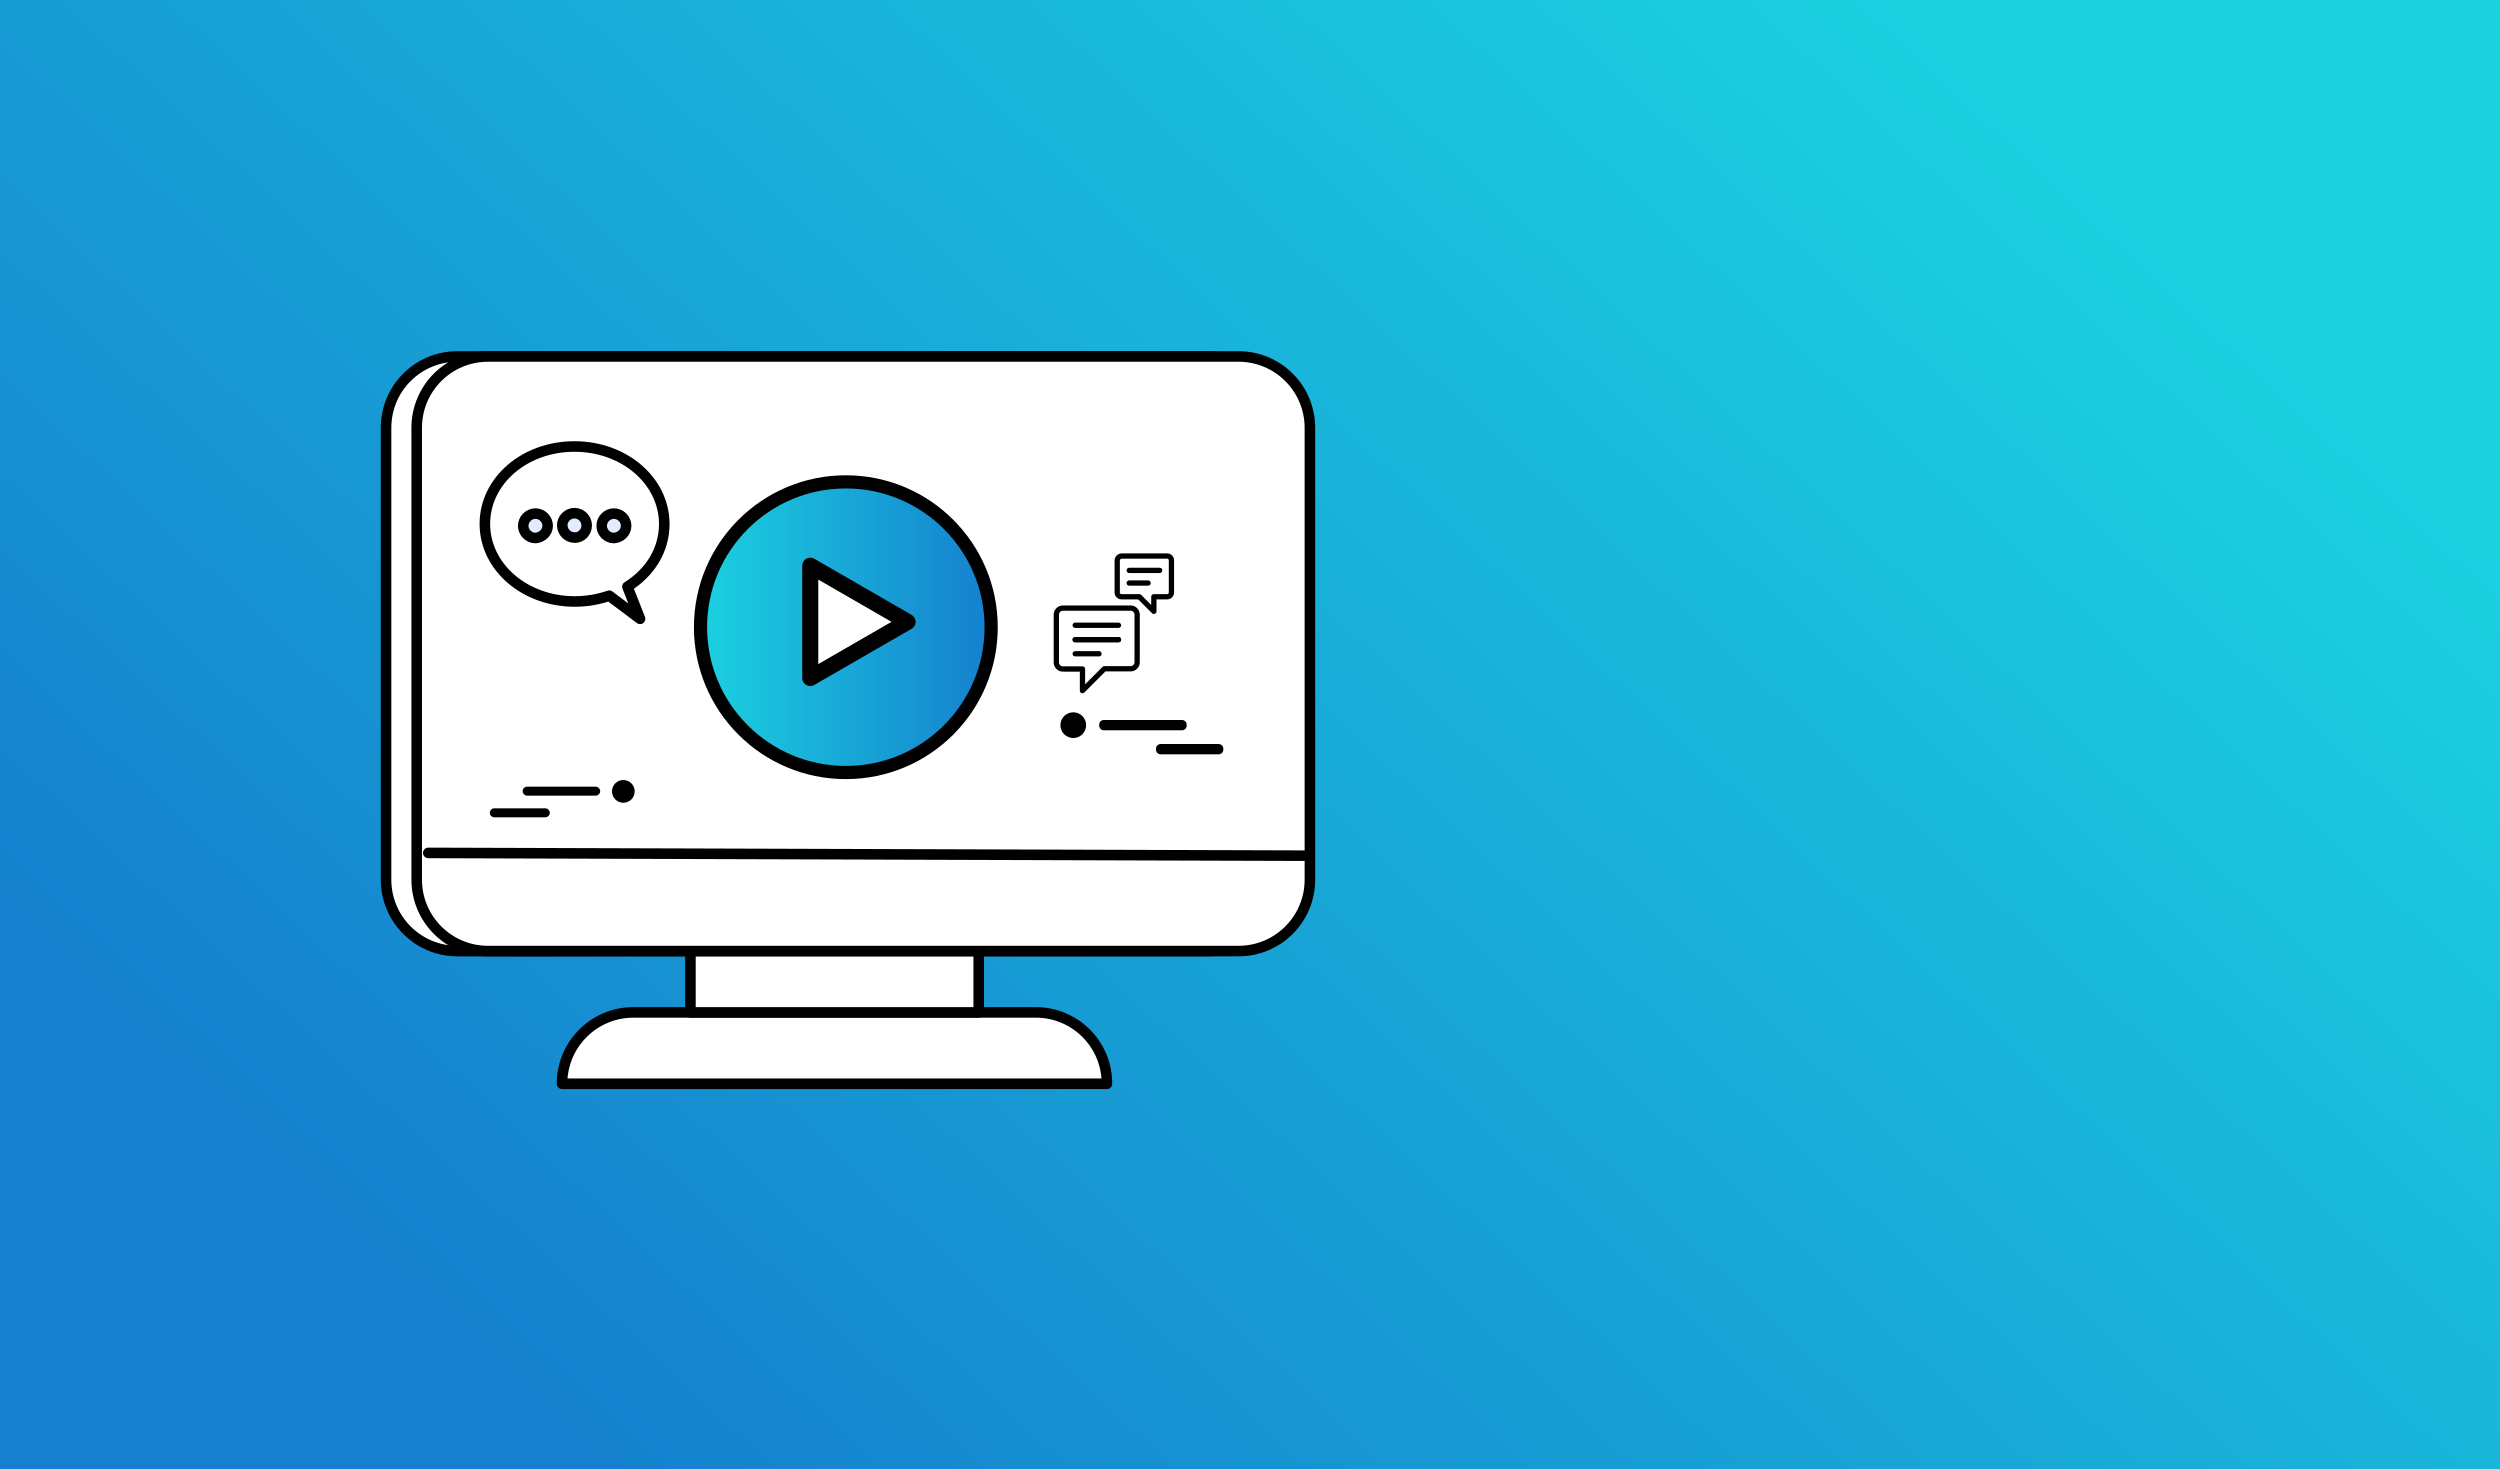
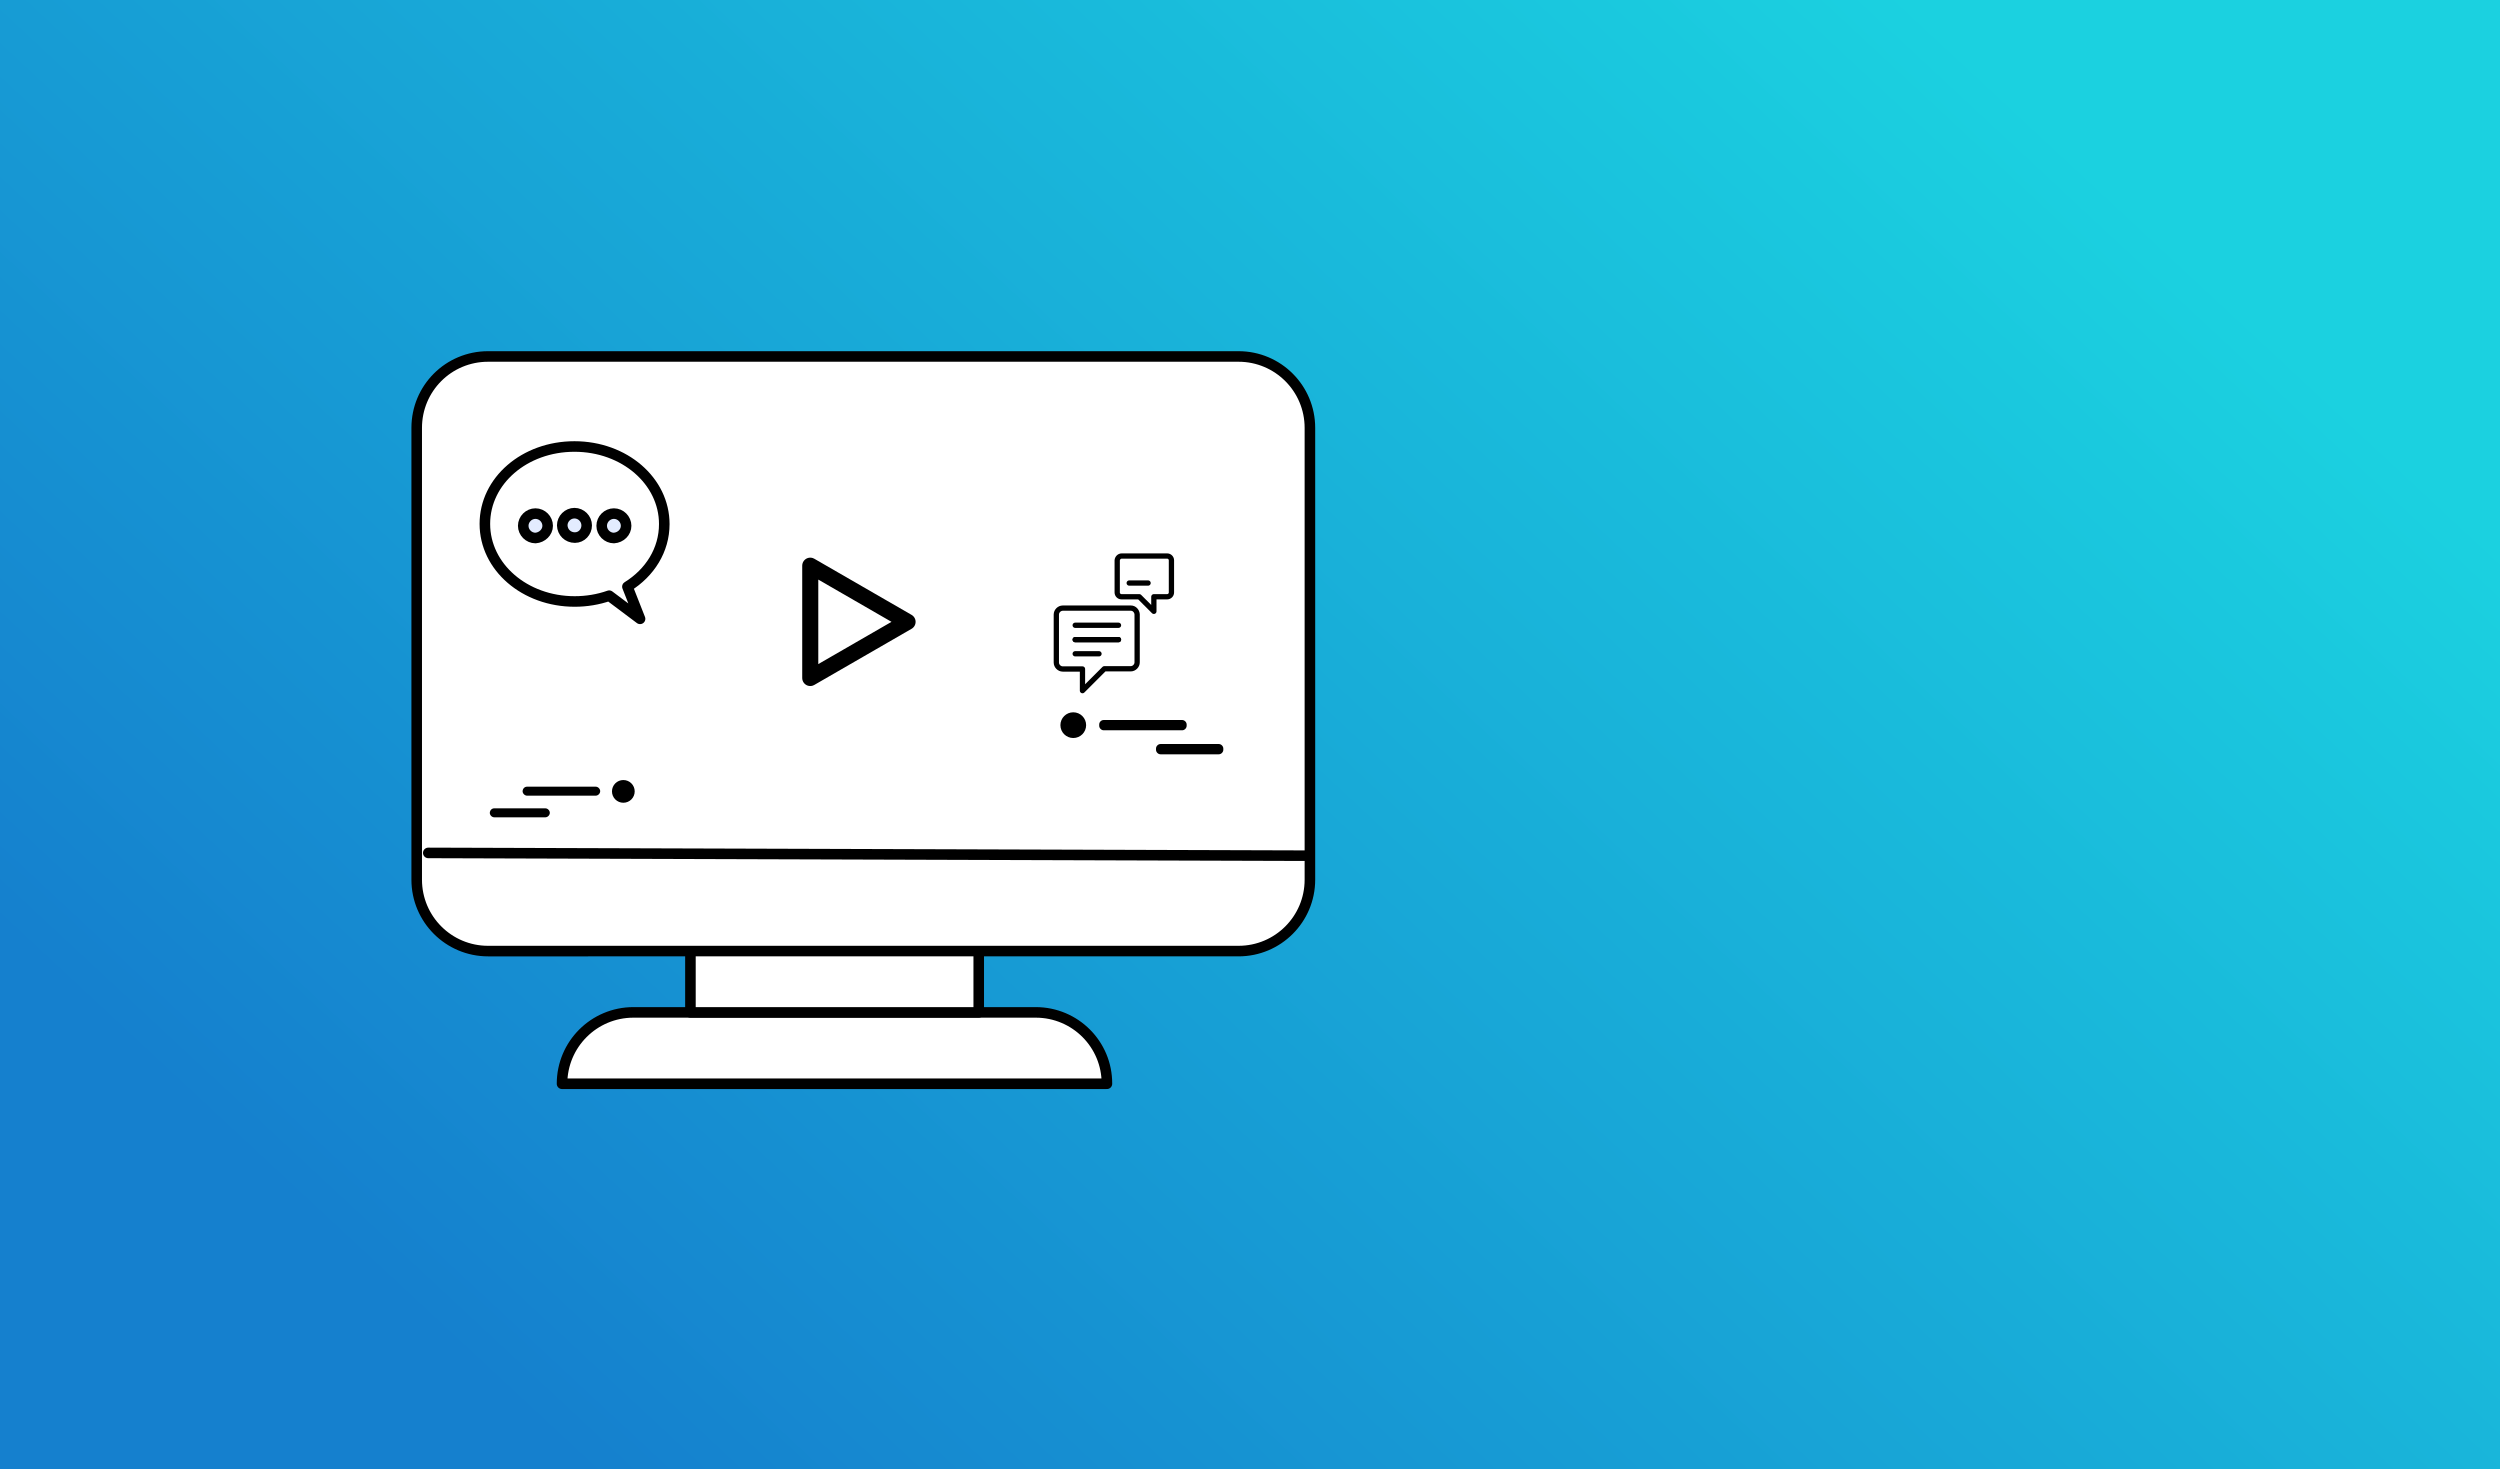
<svg xmlns="http://www.w3.org/2000/svg" version="1.1" id="Layer_1" x="0px" y="0px" viewBox="0 0 1166.3 685.5" style="enable-background:new 0 0 1166.3 685.5;" xml:space="preserve">
  <rect x="0" y="0" width="1166.3" height="685.5" fill="#333333" stroke="none" />
  <style type="text/css">
	.st0{fill:url(#Rectangle_10_1_);}
	.st1{fill:#FFFFFF;stroke:#000000;stroke-width:4.927;stroke-linecap:round;stroke-linejoin:round;}
	.st2{fill:#E3ECFF;stroke:#000000;stroke-width:4.927;stroke-linecap:round;stroke-linejoin:round;}
	.st3{fill:none;stroke:#000000;stroke-width:4.927;stroke-linecap:round;stroke-linejoin:round;}
	.st4{fill:none;stroke:#000000;stroke-width:2.463;stroke-linecap:round;stroke-linejoin:round;}
	.st5{fill:url(#SVGID_1_);stroke:#000000;stroke-width:6.144;stroke-linecap:round;stroke-linejoin:round;stroke-miterlimit:10;}
	.st6{fill:#FFFFFF;stroke:#000000;stroke-width:7.496;stroke-linecap:round;stroke-linejoin:round;stroke-miterlimit:10;}
</style>
  <linearGradient id="Rectangle_10_1_" gradientUnits="userSpaceOnUse" x1="-744.999" y1="1.558" x2="-749.059" y2="5.919" gradientTransform="matrix(155 0 0 155 116372 -236)">
    <stop offset="0" style="stop-color:#1BD1E0" />
    <stop offset="1" style="stop-color:#1580CE" />
  </linearGradient>
  <rect id="Rectangle_10" class="st0" width="1166.3" height="685.5" />
  <path class="st1" d="M483.2,472.3H295.5c-18.4,0-33.3,14.9-33.3,33.3l0,0h254.2C516.5,487.2,501.6,472.3,483.2,472.3z" />
  <rect x="322.1" y="435" class="st1" width="134.5" height="37.3" />
-   <path class="st1" d="M213.4,166.3h350.1c18.4,0,33.3,14.9,33.3,33.3v210.8c0,18.4-14.9,33.3-33.3,33.3H213.4  c-18.4,0-33.3-14.9-33.3-33.3V199.6C180.1,181.2,194.9,166.3,213.4,166.3z" />
  <path class="st1" d="M227.7,166.3h350.1c18.4,0,33.3,14.9,33.3,33.3v210.8c0,18.4-14.9,33.3-33.3,33.3H227.7  c-18.4,0-33.3-14.9-33.3-33.3V199.6C194.4,181.2,209.2,166.3,227.7,166.3z" />
  <path d="M230.6,377.1h23.8c1.1,0,2.1,1,2.1,2.1l0,0c0,1.1-1,2.1-2.1,2.1h-23.8c-1.1,0-2.1-1-2.1-2.1l0,0  C228.6,377.9,229.5,377.1,230.6,377.1z" />
  <path d="M245.9,367h32c1.1,0,2.1,1,2.1,2.1l0,0c0,1.1-1,2.1-2.1,2.1h-32c-1.1,0-2.1-1-2.1-2.1l0,0C243.9,367.8,244.8,367,245.9,367z  " />
  <circle cx="290.8" cy="369.2" r="5.3" />
  <g id="_Group_26">
    <g id="_Group_27">
-       <path class="st1" d="M226.2,244.4c0,20.1,18.6,36.2,41.9,36.2c5.5,0,11-0.9,16.1-2.7l14.4,10.8l-5.9-15    c10.5-6.5,17.2-17.1,17.2-29.2c0-20.1-18.6-36.2-41.9-36.2S226.2,224.3,226.2,244.4z" />
+       <path class="st1" d="M226.2,244.4c0,20.1,18.6,36.2,41.9,36.2c5.5,0,11-0.9,16.1-2.7l14.4,10.8l-5.9-15    c10.5-6.5,17.2-17.1,17.2-29.2c0-20.1-18.6-36.2-41.9-36.2S226.2,224.3,226.2,244.4" />
    </g>
    <g id="_Group_28">
      <g id="_Group_29">
        <path class="st2" d="M292.1,245.3L292.1,245.3c0-3.1-2.6-5.7-5.7-5.7s-5.7,2.6-5.7,5.7c0,3.1,2.6,5.7,5.7,5.7l0,0     C289.6,250.8,292.1,248.3,292.1,245.3z" />
      </g>
      <g id="_Group_30">
        <path class="st2" d="M268.2,250.8c3.1,0,5.5-2.6,5.5-5.7l0,0l0,0c0-3.1-2.6-5.7-5.7-5.7s-5.7,2.6-5.7,5.7     C262.4,248.3,264.9,250.8,268.2,250.8C268.1,250.8,268.1,250.8,268.2,250.8L268.2,250.8z" />
      </g>
      <g id="_Group_31">
        <path class="st2" d="M255.5,245.3L255.5,245.3c0-3.1-2.6-5.7-5.7-5.7s-5.7,2.6-5.7,5.7c0,3.1,2.6,5.7,5.7,5.7l0,0     C252.9,250.8,255.5,248.3,255.5,245.3z" />
      </g>
    </g>
  </g>
  <line class="st3" x1="199.8" y1="397.9" x2="611" y2="399.2" />
  <path d="M541.4,347.1h27.2c1.1,0,2.1,1,2.1,2.1v0.6c0,1.1-1,2.1-2.1,2.1h-27.2c-1.1,0-2.1-1-2.1-2.1v-0.6  C539.3,348.1,540.3,347.1,541.4,347.1z" />
  <path d="M514.9,335.9h36.6c1.1,0,2.1,1,2.1,2.1v0.6c0,1.1-1,2.1-2.1,2.1h-36.6c-1.1,0-2.1-1-2.1-2.1V338  C512.8,336.8,513.8,335.9,514.9,335.9z" />
  <circle cx="500.7" cy="338.3" r="6" />
  <g>
    <path class="st4" d="M527.6,283.7h-31.8c-1.6,0-3,1.4-3,3l0,0v22.4c0,1.6,1.4,3,3,3l0,0h9.2v10.1l10.2-10.2h12.3c1.6,0,3-1.4,3-3   l0,0v-22.4C530.4,285.1,529.2,283.7,527.6,283.7z" />
    <line class="st4" x1="521.8" y1="291.7" x2="501.6" y2="291.7" />
    <line class="st4" x1="521.8" y1="298.4" x2="501.6" y2="298.4" />
    <line class="st4" x1="521.8" y1="298.4" x2="501.6" y2="298.4" />
    <line class="st4" x1="512.7" y1="305" x2="501.6" y2="305" />
    <path class="st4" d="M523.3,259.4h21.2c1.1,0,2,0.9,2,2v15c0,1.1-0.9,2-2,2h-6.2v6.8l-6.8-6.8h-8.3c-1.1,0-2-0.9-2-2v-15   C521.3,260.3,522.2,259.4,523.3,259.4z" />
-     <line class="st4" x1="526.8" y1="266.1" x2="541" y2="266.1" />
    <line class="st4" x1="526.8" y1="272" x2="535.6" y2="272" />
  </g>
  <linearGradient id="SVGID_1_" gradientUnits="userSpaceOnUse" x1="326.75" y1="292.573" x2="462.364" y2="292.573">
    <stop offset="0" style="stop-color:#1BD1E0" />
    <stop offset="1" style="stop-color:#1580CE" />
  </linearGradient>
-   <circle class="st5" cx="394.6" cy="292.6" r="67.8" />
  <polygon class="st6" points="423.4,290.1 400.7,303.2 378,316.3 378,290.1 378,263.9 400.7,277 " />
</svg>